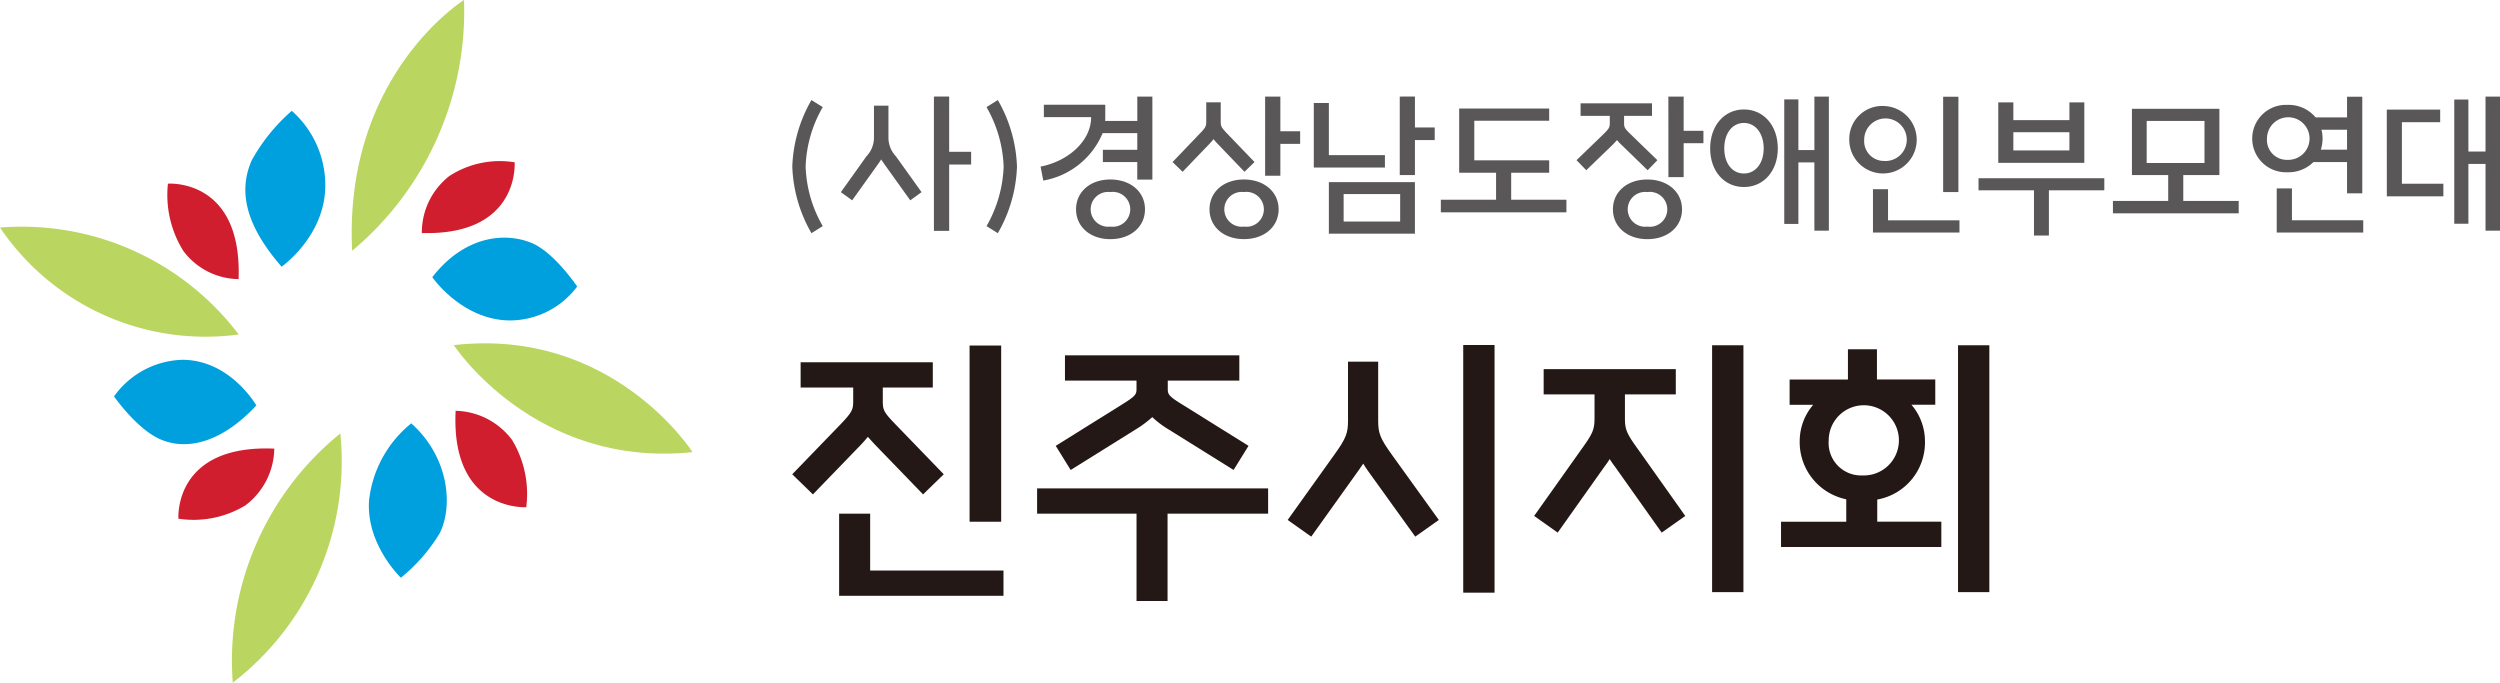
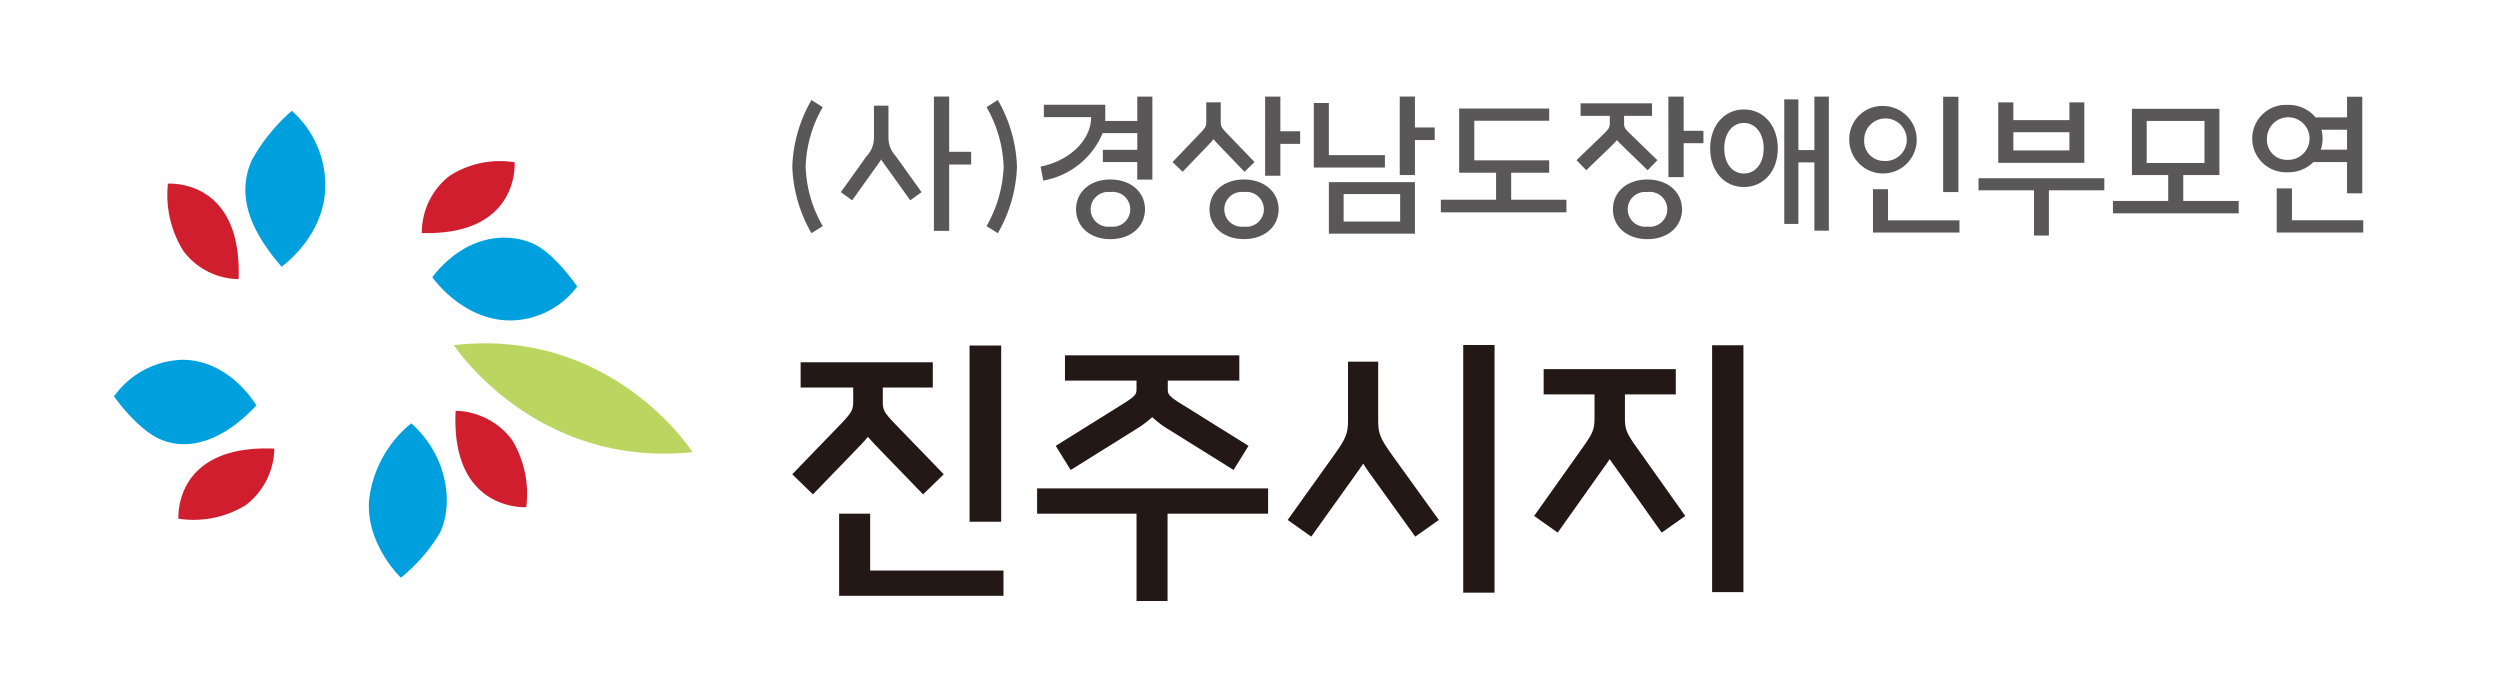
<svg xmlns="http://www.w3.org/2000/svg" width="241.686" height="66" viewBox="0 0 241.686 66">
  <g id="logo" transform="translate(0 -6.73)">
    <g id="그룹_9" data-name="그룹 9" transform="translate(0 6.73)">
-       <path id="패스_63" data-name="패스 63" d="M179.077,6.73s-11.648,7.25-10.815,24.244A30.187,30.187,0,0,0,179.077,6.73Z" transform="translate(-134.219 -6.73)" fill="#bad660" />
      <path id="패스_64" data-name="패스 64" d="M121.852,59.74a17.743,17.743,0,0,0-3.873,4.788c-1.2,2.747-.845,5.987,2.888,10.282,0,0,4.238-2.959,4.226-7.889A9.612,9.612,0,0,0,121.852,59.74Z" transform="translate(-93.645 -49.026)" fill="#00a0de" />
      <path id="패스_65" data-name="패스 65" d="M80.105,94.556s7.183-.564,6.832,9.227a6.768,6.768,0,0,1-5.352-2.739A10.251,10.251,0,0,1,80.105,94.556Z" transform="translate(-63.871 -76.8)" fill="#d01e2f" />
      <path id="패스_66" data-name="패스 66" d="M210.728,83.9s.536,7.1-8.972,6.838a6.941,6.941,0,0,1,2.656-5.508A8.955,8.955,0,0,1,210.728,83.9Z" transform="translate(-160.976 -68.21)" fill="#d01e2f" />
-       <path id="패스_67" data-name="패스 67" d="M0,115.272a23.962,23.962,0,0,0,23.078,10.336A26.3,26.3,0,0,0,0,115.272Z" transform="translate(0 -93.273)" fill="#bad660" />
-       <path id="패스_68" data-name="패스 68" d="M111.024,238.147a27.01,27.01,0,0,0,10.4-24.1A28.272,28.272,0,0,0,111.024,238.147Z" transform="translate(-88.522 -172.147)" fill="#bad660" />
      <path id="패스_69" data-name="패스 69" d="M240.124,181.463s-7.713-12.1-23.084-10.346C217.038,171.114,224.832,183.048,240.124,181.463Z" transform="translate(-173.172 -137.753)" fill="#bad660" />
      <path id="패스_70" data-name="패스 70" d="M54.53,182.359s2.177,3.127,4.437,4.129c2.739,1.215,6.128.182,9.322-3.258,0,0-2.516-4.41-7.165-4.41A8.41,8.41,0,0,0,54.53,182.359Z" transform="translate(-43.508 -144.037)" fill="#00a0de" />
      <path id="패스_71" data-name="패스 71" d="M179.522,224.152a16.5,16.5,0,0,0,3.768-4.325c1.314-2.694.845-7.369-2.765-10.6a11.147,11.147,0,0,0-4.077,7.428C176.13,220.925,179.522,224.152,179.522,224.152Z" transform="translate(-140.767 -168.301)" fill="#00a0de" />
      <path id="패스_72" data-name="패스 72" d="M220.769,125.127s-2.25-3.341-4.428-4.22c-2.779-1.122-6.613-.509-9.58,3.319,0,0,2.872,4.164,7.521,4.182A8.147,8.147,0,0,0,220.769,125.127Z" transform="translate(-164.97 -97.429)" fill="#00a0de" />
      <path id="패스_73" data-name="패스 73" d="M85.321,228.015s-.517-7.187,9.269-6.773a7.01,7.01,0,0,1-2.783,5.479A9.656,9.656,0,0,1,85.321,228.015Z" transform="translate(-68.072 -177.871)" fill="#d01e2f" />
      <path id="패스_74" data-name="패스 74" d="M224.668,212.54s-7.309.465-6.828-9.32a7,7,0,0,1,5.459,2.82A10.109,10.109,0,0,1,224.668,212.54Z" transform="translate(-173.792 -163.506)" fill="#d01e2f" />
    </g>
    <g id="그룹_10" data-name="그룹 10" transform="translate(76.595 16.066)">
      <path id="패스_75" data-name="패스 75" d="M378.96,61.015a13.813,13.813,0,0,1,1.851-6.435l1.093.683a12.26,12.26,0,0,0-1.655,5.752,12.26,12.26,0,0,0,1.655,5.752l-1.093.683A13.819,13.819,0,0,1,378.96,61.015Z" transform="translate(-378.96 -54.244)" fill="#595757" />
      <path id="패스_76" data-name="패스 76" d="M404.644,58.7a2.61,2.61,0,0,0,.73-1.837V53.8h1.4v3.066A2.618,2.618,0,0,0,407.5,58.7l2.474,3.46-1.093.79-2.474-3.46c-.121-.182-.243-.333-.334-.5-.091.168-.212.319-.333.5l-2.474,3.46-1.093-.79Zm8-5.785v5.344h2.124v1.229h-2.124V65.9H411.17V52.92Z" transform="translate(-397.479 -52.92)" fill="#595757" />
      <path id="패스_77" data-name="패스 77" d="M473.515,61.015a12.426,12.426,0,0,0-1.655-5.752l1.093-.683a13.82,13.82,0,0,1,1.851,6.435,13.813,13.813,0,0,1-1.851,6.435l-1.093-.683A12.426,12.426,0,0,0,473.515,61.015Z" transform="translate(-453.083 -54.244)" fill="#595757" />
      <path id="패스_78" data-name="패스 78" d="M503.727,58.066h3.325V56.457H503.7a7.64,7.64,0,0,1-5.738,4.584l-.259-1.35c2.7-.532,4.887-2.49,4.887-4.782h-4.57v-1.2h5.936v1.2a2.739,2.739,0,0,1-.016.364h3.113V52.92h1.457v8.03H507.05v-1.7h-3.325V58.066Zm.714,2.87c1.973,0,3.355,1.2,3.355,2.884s-1.38,2.884-3.355,2.884c-1.942,0-3.309-1.2-3.309-2.884S502.5,60.936,504.441,60.936Zm0,4.554a1.687,1.687,0,1,0,0-3.339,1.683,1.683,0,1,0,0,3.339Z" transform="translate(-473.7 -52.92)" fill="#595757" />
      <path id="패스_79" data-name="패스 79" d="M563.357,56.578c.623-.623.7-.79.7-1.2v-1.9h1.4v1.9c0,.41.061.546.7,1.2l2.567,2.672-.972.942-2.565-2.672a5.678,5.678,0,0,1-.424-.485,5.711,5.711,0,0,1-.424.485l-2.567,2.672-.972-.942Zm1.017,7.242c0-1.686,1.366-2.884,3.325-2.884s3.355,1.2,3.355,2.884S569.673,66.7,567.7,66.7C565.74,66.7,564.374,65.5,564.374,63.82Zm3.325,1.67a1.687,1.687,0,1,0,0-3.339,1.683,1.683,0,1,0,0,3.339Zm2.05-12.57h1.473v3.355h1.912V57.49h-1.912v3.082h-1.473Z" transform="translate(-524.039 -52.92)" fill="#595757" />
      <path id="패스_80" data-name="패스 80" d="M628.39,53.543h1.457v5.039h5.419v1.2H628.39Zm1.457,7.65h8.319v4.978h-8.319ZM636.74,65V62.347h-5.465V65Zm1.427-12.083v2.991h1.912v1.215h-1.912v3.385H636.7V52.92Z" transform="translate(-577.975 -52.92)" fill="#595757" />
      <path id="패스_81" data-name="패스 81" d="M699.634,58.63v1.184h-7.24v3.826h7.24v1.2h-3.674V67.45H701.3v1.215H689.16V67.45H694.5V64.839h-3.567V58.63Z" transform="translate(-626.463 -57.476)" fill="#595757" />
      <path id="패스_82" data-name="패스 82" d="M756.607,56.595c.592-.576.653-.713.653-1.108v-.7h-2.824V53.573h6.906v1.215h-2.7v.7c0,.394.046.515.667,1.108l2.551,2.474-.942.972-2.549-2.476a3.473,3.473,0,0,1-.41-.441c-.121.137-.259.289-.41.441l-2.565,2.474-.942-.972Zm.956,7.226c0-1.686,1.366-2.884,3.325-2.884s3.355,1.2,3.355,2.884-1.381,2.884-3.355,2.884C758.929,66.7,757.563,65.5,757.563,63.82Zm3.325,1.67a1.687,1.687,0,1,0,0-3.339,1.683,1.683,0,1,0,0,3.339Zm2.035-12.57H764.4v3.309h1.912v1.2H764.4v3.278h-1.473Z" transform="translate(-678.229 -52.92)" fill="#595757" />
      <path id="패스_83" data-name="패스 83" d="M821.234,54.165c1.912,0,3.278,1.564,3.278,3.765,0,2.185-1.366,3.735-3.278,3.735s-3.264-1.548-3.264-3.735S819.32,54.165,821.234,54.165Zm0,6.193c1.124,0,1.912-.986,1.912-2.429s-.79-2.46-1.912-2.46-1.9,1-1.9,2.46S820.11,60.358,821.234,60.358Zm8.212-7.438V65.884h-1.4v-6.6H826.5v5.95h-1.366V53.193H826.5v4.9h1.548V52.92Z" transform="translate(-729.237 -52.92)" fill="#595757" />
      <path id="패스_84" data-name="패스 84" d="M887.926,53.9a3.26,3.26,0,1,1-3.416,3.264A3.189,3.189,0,0,1,887.926,53.9Zm0,5.312a2.058,2.058,0,1,0-1.973-2.049A1.914,1.914,0,0,0,887.926,59.207ZM886.8,61.94h1.457v3.006h6.906V66.13H886.8ZM895.06,53v9.215h-1.474V53Z" transform="translate(-782.328 -52.984)" fill="#595757" />
      <path id="패스_85" data-name="패스 85" d="M958.5,63.033V64.2h-5.358v4.372H951.7V64.2H946.34V63.033ZM948.25,55.7h1.457v1.716h5.419V55.7h1.441v5.845h-8.319V55.7Zm6.876,4.645v-1.76h-5.419v1.76Z" transform="translate(-831.662 -55.138)" fill="#595757" />
      <path id="패스_86" data-name="패스 86" d="M1015.964,67.691V65.185h-3.507V58.78h8.455v6.405h-3.491v2.5h5.358v1.2H1010.62v-1.2h5.344Zm3.507-3.675V59.948h-5.587v4.069Z" transform="translate(-882.949 -57.596)" fill="#595757" />
      <path id="패스_87" data-name="패스 87" d="M1087.881,53v9.336h-1.473V59.314h-3.248a3.406,3.406,0,0,1-2.52.986,3.259,3.259,0,1,1,0-6.512A3.4,3.4,0,0,1,1083.372,55h3.036V53Zm-7.24,6.1a2.058,2.058,0,1,0-1.973-2.049A1.914,1.914,0,0,0,1080.642,59.1Zm-1.033,2.763h1.474v3.082h6.892v1.184h-8.364V61.865Zm6.8-3.749V56.187h-2.474a3.183,3.183,0,0,1,.107.865,3.443,3.443,0,0,1-.168,1.063Z" transform="translate(-936.104 -52.984)" fill="#595757" />
-       <path id="패스_88" data-name="패스 88" d="M1141.61,54.181h5.162V55.4h-3.7v5.948h4.008v1.215h-5.465Zm10.945-1.261V65.884h-1.4V59.432H1149.5v5.783h-1.366V53.209h1.366v5.025h1.655V52.92Z" transform="translate(-987.464 -52.92)" fill="#595757" />
    </g>
    <g id="그룹_12" data-name="그룹 12" transform="translate(76.593 40.082)">
      <g id="그룹_11" data-name="그룹 11" transform="translate(0 0)">
        <path id="패스_89" data-name="패스 89" d="M383.645,179.593c1.083-1.138,1.195-1.389,1.195-2.167v-1.36h-5.083v-2.444h12.778v2.444H387.7v1.36c0,.778.083,1.027,1.194,2.167l4.7,4.861-2,1.944-4.7-4.861-.639-.7c-.166.222-.388.445-.61.7l-4.7,4.861-2-1.944Zm-.166,8.667h3v5.5h12.889V196.2H383.479Zm15.666-16.25v17.029H396.09V172.01Z" transform="translate(-378.95 -171.955)" fill="#231815" />
        <path id="패스_90" data-name="패스 90" d="M518.384,189.551v2.444h-9.722v8.445h-3v-8.445H496.05v-2.444Zm-14.251-8.028c1.445-.889,1.528-1.055,1.528-1.583v-.806h-6.917V176.69H515.6v2.444h-6.917v.806c0,.528.083.7,1.528,1.583l6.278,3.917-1.445,2.332-6.276-3.915a8.964,8.964,0,0,1-1.583-1.195,10.544,10.544,0,0,1-1.611,1.195l-6.278,3.917-1.445-2.332Z" transform="translate(-472.382 -175.69)" fill="#231815" />
        <path id="패스_91" data-name="패스 91" d="M620.427,182.323c1.138-1.583,1.306-2.084,1.306-3.278v-5.694h2.917v5.694c0,1.195.166,1.694,1.306,3.278l4.556,6.332-2.278,1.611-4.556-6.334c-.166-.251-.334-.473-.473-.722l-.5.722-4.527,6.334-2.278-1.611ZM635.9,171.74v23.945h-3.028V171.74Z" transform="translate(-568.008 -171.74)" fill="#231815" />
        <path id="패스_92" data-name="패스 92" d="M738.337,181.99c1.166-1.611,1.306-1.973,1.306-3.111v-2.25h-4.918v-2.444H747.5v2.444h-4.918v2.25c0,1.138.139,1.5,1.306,3.111l4.527,6.389-2.278,1.611-4.527-6.389a8.4,8.4,0,0,1-.5-.722,8.567,8.567,0,0,1-.5.722l-4.528,6.389-2.278-1.611Zm15.7-10.11v23.862h-3.028V171.88Z" transform="translate(-662.086 -171.852)" fill="#231815" />
-         <path id="패스_93" data-name="패스 93" d="M867.371,191.38h-15.5v-2.444h6.306V186.77a5.642,5.642,0,0,1-4.5-5.694,5.383,5.383,0,0,1,1.306-3.444H852.7v-2.444h5.639v-2.921h2.805v2.917h5.639v2.444h-2.306a5.383,5.383,0,0,1,1.306,3.444,5.6,5.6,0,0,1-4.61,5.722v2.138h6.195v2.448Zm-7.64-6.919a3.393,3.393,0,1,0-3.25-3.39A3.137,3.137,0,0,0,859.73,184.462Zm9.251-12.582h3.028v23.862h-3.028Z" transform="translate(-756.284 -171.852)" fill="#231815" />
      </g>
    </g>
  </g>
</svg>